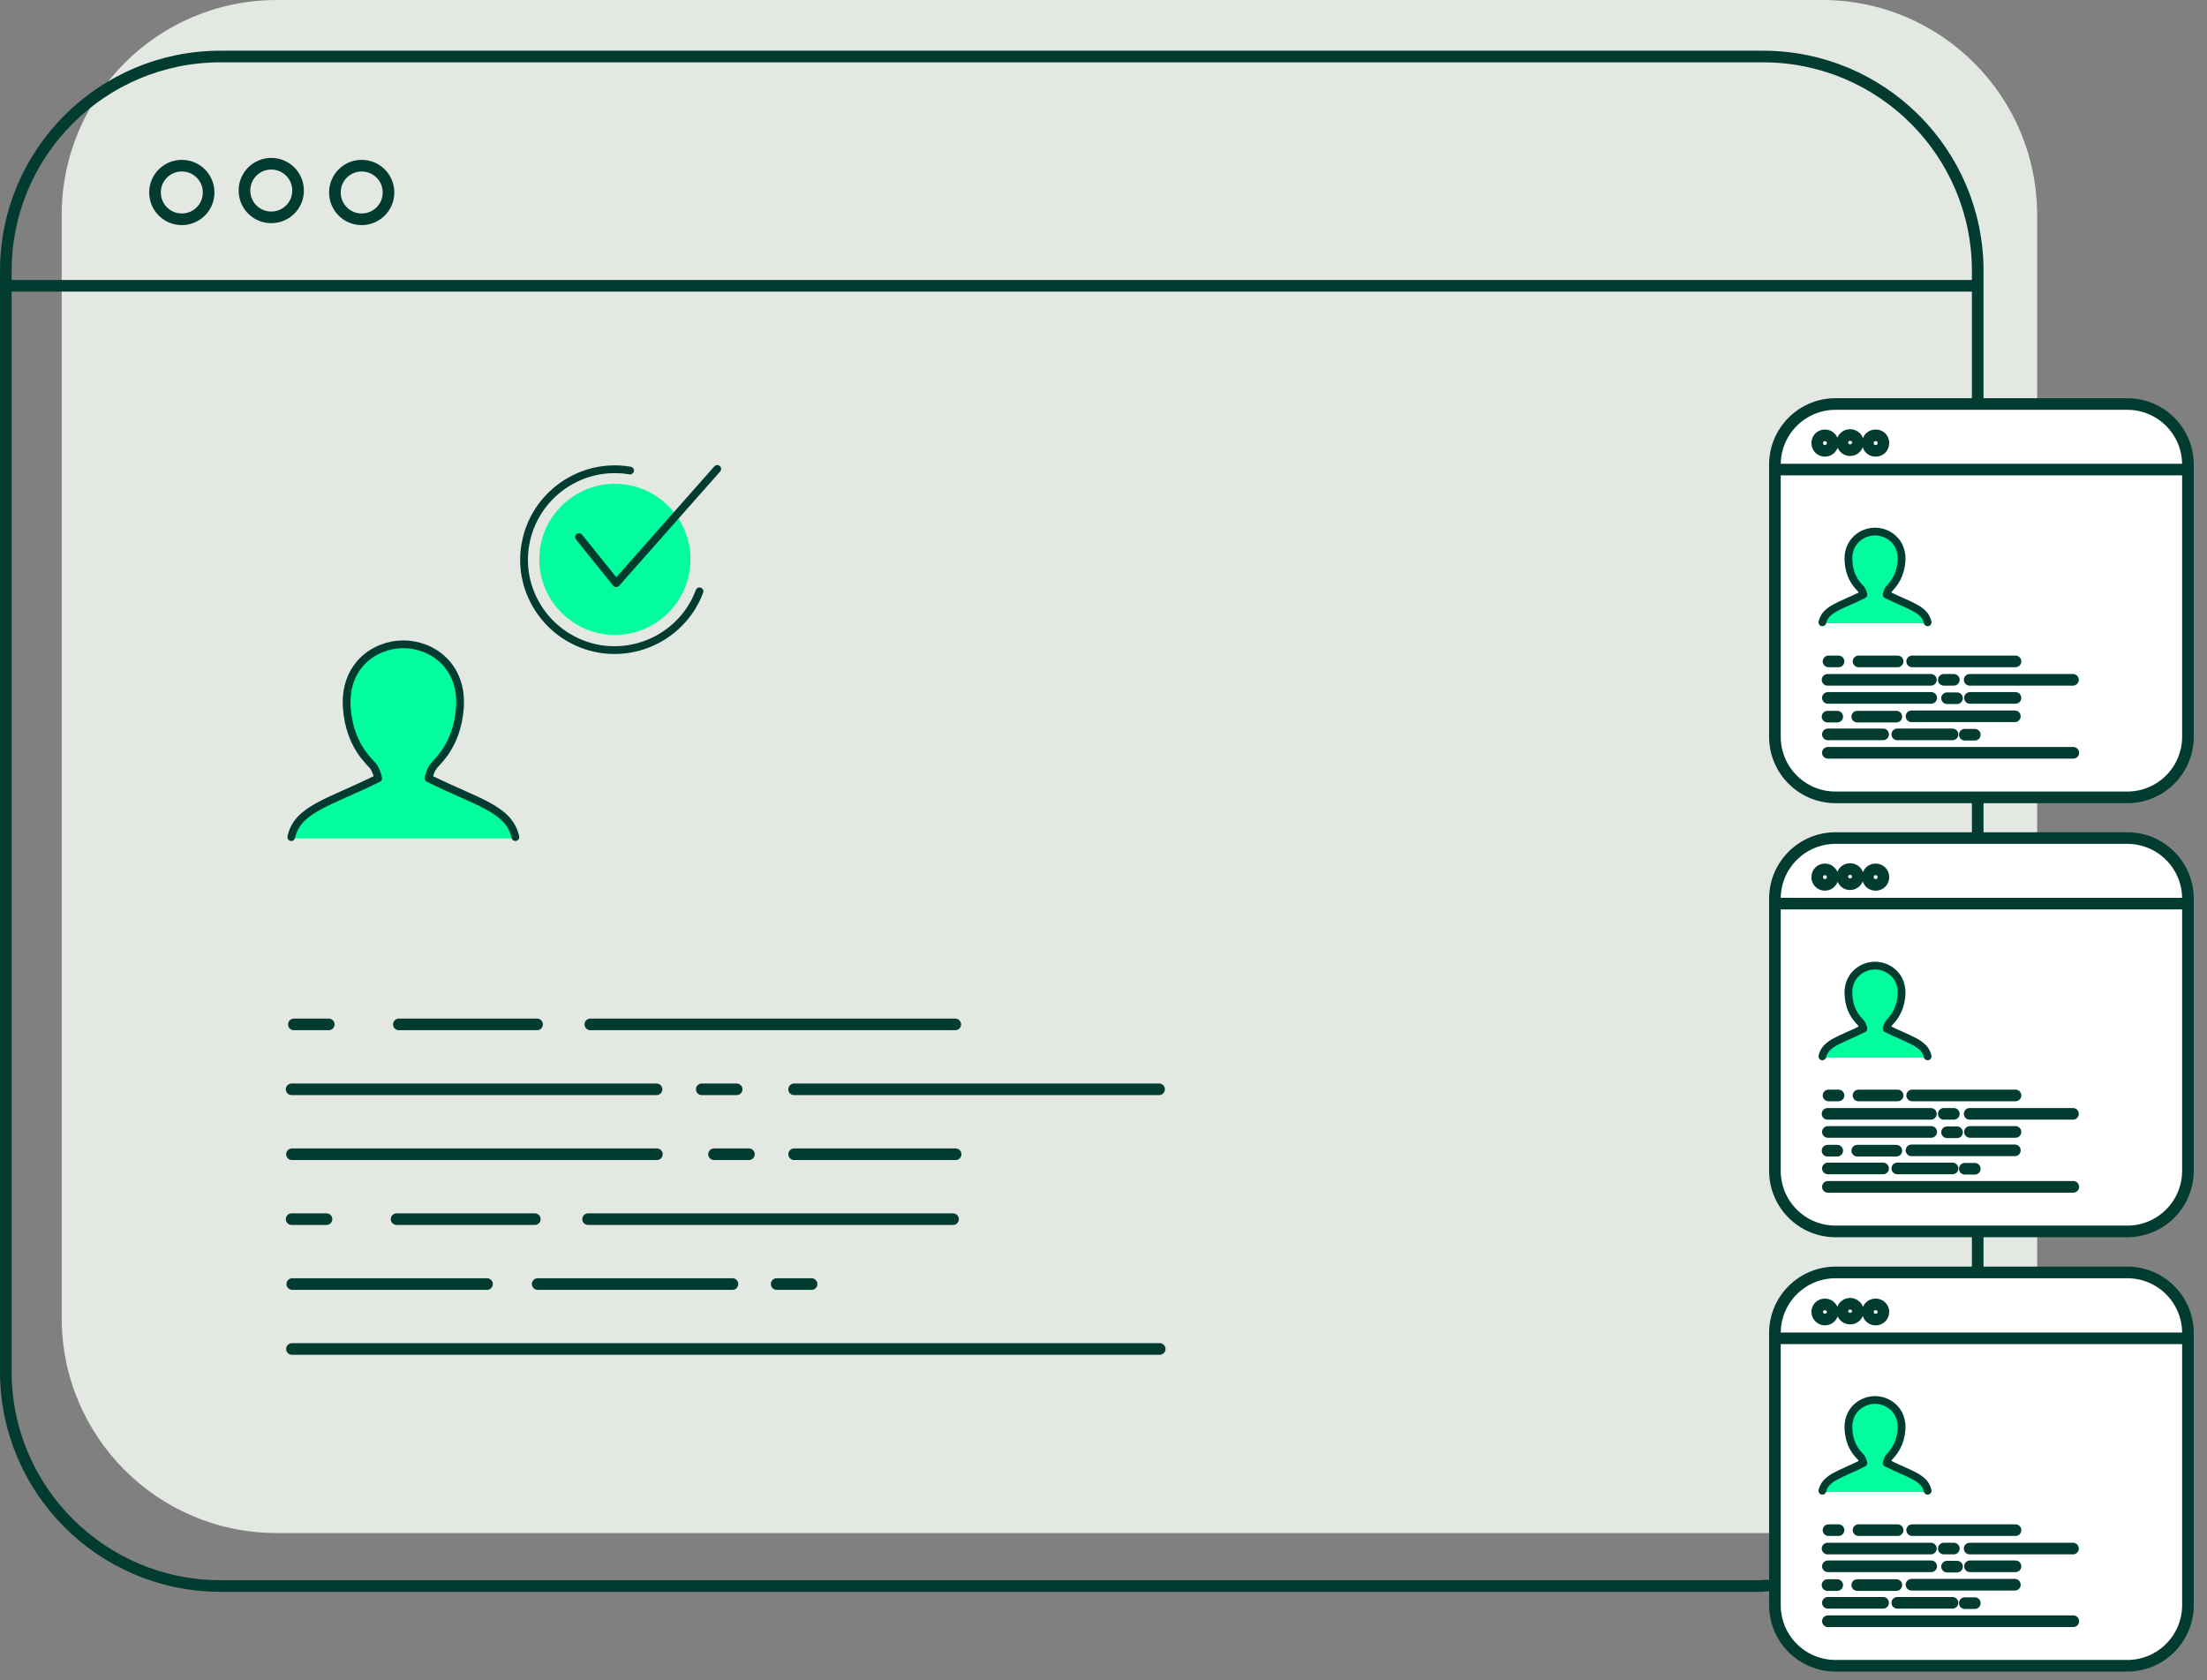
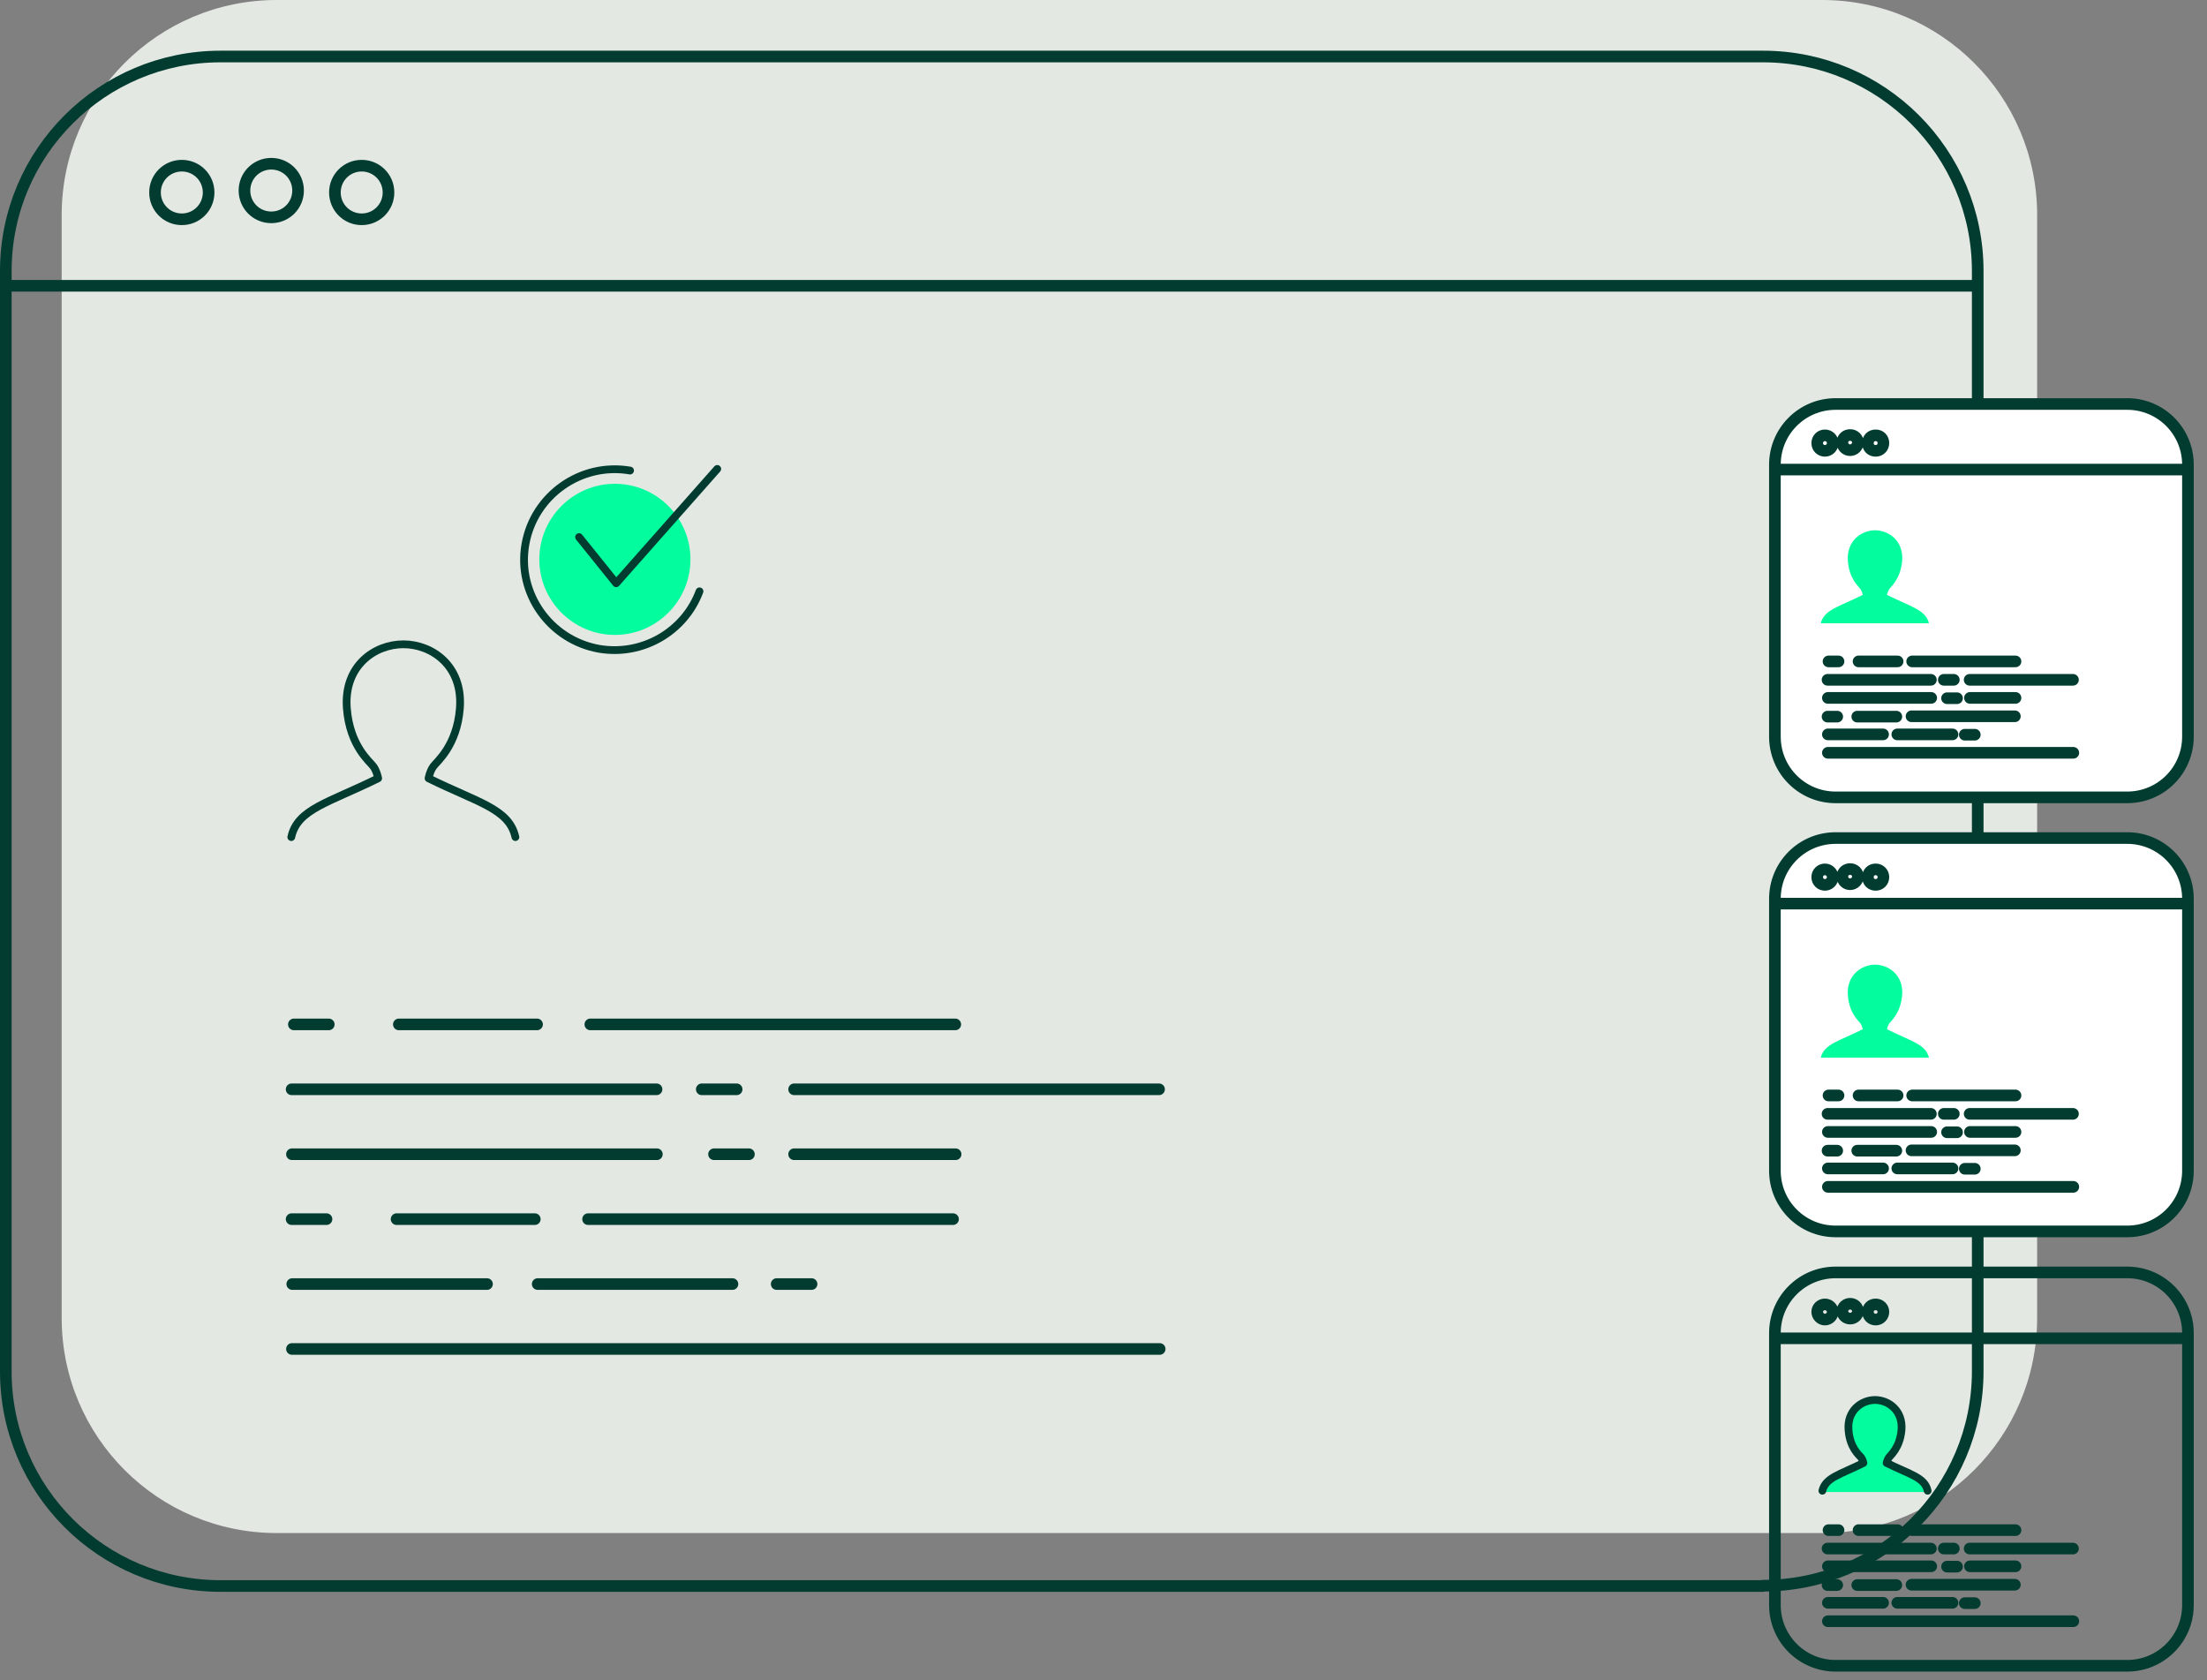
<svg xmlns="http://www.w3.org/2000/svg" viewBox="0 0 134 102" fill="none">
  <rect x="0" y="0" width="134" height="102" fill="#808080" stroke="none" />
  <g clip-path="url(#clip0_27_3367)">
    <path d="M110.628 93.079H16.804C9.588 93.079 3.745 87.236 3.745 80.02V13.059C3.745 5.843 9.588 0 16.804 0H110.628C117.843 0 123.687 5.843 123.687 13.059V80.02C123.687 87.236 117.843 93.079 110.628 93.079Z" fill="#E3E8E3" />
    <path d="M44.471 77.961H32.647M29.569 77.961H17.745M70.412 81.902H17.726M39.883 70.079H17.726M58.02 70.079H48.216M35.706 74.02H57.863M49.275 77.961H47.157M45.471 70.079H43.353M17.706 74.02H19.824M24.079 74.02H32.471M48.216 66.137H70.373M17.706 66.137H39.863M35.843 62.196H58M42.608 66.137H44.726M17.843 62.196H19.961M24.216 62.196H32.608M0.353 17.353H120.079M23.588 11.686C23.588 12.588 22.863 13.314 21.961 13.314C21.059 13.314 20.334 12.588 20.334 11.686C20.334 10.784 21.059 10.059 21.961 10.059C22.863 10.059 23.588 10.784 23.588 11.686ZM18.098 11.569C18.098 12.471 17.373 13.196 16.471 13.196C15.569 13.196 14.843 12.471 14.843 11.569C14.843 10.667 15.569 9.941 16.471 9.941C17.373 9.941 18.098 10.667 18.098 11.569ZM12.667 11.686C12.667 12.588 11.941 13.314 11.039 13.314C10.137 13.314 9.412 12.588 9.412 11.686C9.412 10.784 10.137 10.059 11.039 10.059C11.941 10.059 12.667 10.784 12.667 11.686ZM107.04 96.294H13.392C6.196 96.294 0.353 90.471 0.353 83.275V16.451C0.353 9.255 6.196 3.431 13.392 3.431H107.04C114.236 3.431 120.079 9.255 120.079 16.451V83.255C120.079 90.451 114.236 96.275 107.04 96.275V96.294Z" stroke="#023C30" stroke-width="0.706" stroke-linecap="round" stroke-linejoin="round" />
-     <path d="M31.373 50.902C30.98 49.157 29.098 48.804 26.039 47.275C26.039 47.275 26.118 46.843 26.333 46.529C26.549 46.216 27.784 45.255 27.961 42.941C28.157 40.353 26.255 39.02 24.49 39.02C22.726 39.02 20.824 40.353 21.02 42.941C21.196 45.255 22.431 46.216 22.647 46.529C22.863 46.824 22.941 47.275 22.941 47.275C19.882 48.784 18 49.157 17.608 50.902" fill="#03FC9E" />
    <path d="M31.294 50.824C30.902 49.098 29.039 48.745 26.02 47.255C26.02 47.255 26.098 46.824 26.314 46.529C26.529 46.235 27.745 45.275 27.922 43C28.118 40.431 26.235 39.118 24.49 39.118C22.745 39.118 20.863 40.431 21.059 43C21.235 45.294 22.451 46.235 22.667 46.529C22.882 46.824 22.961 47.255 22.961 47.255C19.941 48.745 18.059 49.118 17.686 50.824" stroke="#023C30" stroke-width="0.471" stroke-linecap="round" stroke-linejoin="round" />
    <path d="M41.922 33.961C41.922 31.431 39.863 29.373 37.333 29.373C34.804 29.373 32.745 31.431 32.745 33.961C32.745 36.49 34.804 38.549 37.333 38.549C39.863 38.549 41.922 36.49 41.922 33.961Z" fill="#03FC9E" />
    <path d="M42.471 35.902C41.569 38.334 39.02 39.843 36.373 39.392C33.392 38.863 31.373 36.02 31.902 33.039C32.431 30.059 35.275 28.059 38.255 28.569M35.157 32.608L37.412 35.412L43.549 28.471" stroke="#023C30" stroke-width="0.471" stroke-linecap="round" stroke-linejoin="round" />
    <path d="M129.157 48.392H111.451C109.412 48.392 107.765 46.745 107.765 44.706V28.216C107.765 26.177 109.412 24.529 111.451 24.529H129.157C131.196 24.529 132.843 26.177 132.843 28.216V44.726C132.843 46.765 131.196 48.412 129.157 48.412" fill="white" />
    <path d="M111.451 24.529H129.157C131.196 24.529 132.843 26.177 132.843 28.216V44.726C132.843 46.765 131.196 48.412 129.157 48.412H111.451C109.412 48.412 107.765 46.765 107.765 44.726V28.216C107.765 26.177 109.412 24.529 111.451 24.529Z" stroke="#023C30" stroke-width="0.706" stroke-linecap="round" stroke-linejoin="round" />
    <path d="M118.549 44.588H115.196M114.334 44.588H110.981M125.883 45.706H110.981M117.255 42.373H110.981M122.373 42.373H119.608M116.059 43.49H122.334M119.902 44.608H119.294M118.824 42.392H118.216M110.961 43.51H111.549M112.765 43.51H115.138M119.589 41.275H125.863M110.961 41.275H117.236M116.098 40.157H122.373M118.02 41.275H118.628M111.02 40.157H111.628M112.843 40.157H115.216M107.804 28.51H132.883M114.353 26.902C114.353 27.157 114.157 27.373 113.883 27.373C113.608 27.373 113.412 27.177 113.412 26.902C113.412 26.628 113.608 26.431 113.883 26.431C114.157 26.431 114.353 26.628 114.353 26.902ZM112.804 26.863C112.804 27.118 112.589 27.333 112.334 27.333C112.079 27.333 111.863 27.137 111.863 26.863C111.863 26.588 112.079 26.412 112.334 26.412C112.589 26.412 112.804 26.608 112.804 26.863ZM111.275 26.902C111.275 27.157 111.059 27.373 110.804 27.373C110.549 27.373 110.334 27.177 110.334 26.902C110.334 26.628 110.549 26.431 110.804 26.431C111.059 26.431 111.275 26.628 111.275 26.902Z" stroke="#023C30" stroke-width="0.706" stroke-linecap="round" stroke-linejoin="round" />
    <path d="M117.118 37.843C116.922 37.02 116.02 36.843 114.569 36.118C114.569 36.118 114.608 35.922 114.706 35.765C114.804 35.627 115.392 35.157 115.491 34.059C115.589 32.824 114.667 32.196 113.843 32.196C113.02 32.196 112.098 32.843 112.196 34.059C112.275 35.157 112.863 35.627 112.961 35.765C113.059 35.902 113.098 36.118 113.098 36.118C111.647 36.843 110.745 37.02 110.549 37.843" fill="#03FC9E" />
-     <path d="M117.039 37.784C116.863 36.98 115.981 36.804 114.549 36.098C114.549 36.098 114.588 35.902 114.686 35.765C114.784 35.627 115.353 35.176 115.451 34.098C115.549 32.902 114.647 32.274 113.843 32.274C113.039 32.274 112.137 32.902 112.235 34.098C112.314 35.176 112.883 35.627 113 35.765C113.098 35.902 113.137 36.098 113.137 36.098C111.726 36.804 110.843 36.961 110.647 37.784" stroke="#023C30" stroke-width="0.471" stroke-linecap="round" stroke-linejoin="round" />
    <path d="M129.157 74.765H111.451C109.412 74.765 107.765 73.118 107.765 71.078V54.569C107.765 52.529 109.412 50.882 111.451 50.882H129.157C131.196 50.882 132.843 52.529 132.843 54.569V71.078C132.843 73.118 131.196 74.765 129.157 74.765Z" fill="white" />
    <path d="M111.451 50.882H129.157C131.196 50.882 132.843 52.529 132.843 54.569V71.078C132.843 73.118 131.196 74.765 129.157 74.765H111.451C109.412 74.765 107.765 73.118 107.765 71.078V54.569C107.765 52.529 109.412 50.882 111.451 50.882Z" stroke="#023C30" stroke-width="0.706" stroke-linecap="round" stroke-linejoin="round" />
    <path d="M118.549 70.941H115.196M114.334 70.941H110.981M125.883 72.059H110.981M117.255 68.725H110.981M122.373 68.725H119.608M116.059 69.843H122.334M119.902 70.961H119.294M118.824 68.745H118.216M110.961 69.863H111.549M112.765 69.863H115.138M119.589 67.627H125.863M110.961 67.627H117.236M116.098 66.51H122.373M118.02 67.627H118.628M111.02 66.51H111.628M112.843 66.51H115.216M107.804 54.863H132.883M114.353 53.255C114.353 53.51 114.157 53.725 113.883 53.725C113.608 53.725 113.412 53.529 113.412 53.255C113.412 52.98 113.608 52.784 113.883 52.784C114.157 52.784 114.353 53 114.353 53.255ZM112.804 53.216C112.804 53.471 112.589 53.686 112.334 53.686C112.079 53.686 111.863 53.49 111.863 53.216C111.863 52.941 112.079 52.765 112.334 52.765C112.589 52.765 112.804 52.961 112.804 53.216ZM111.275 53.255C111.275 53.51 111.059 53.725 110.804 53.725C110.549 53.725 110.334 53.529 110.334 53.255C110.334 52.98 110.549 52.784 110.804 52.784C111.059 52.784 111.275 53 111.275 53.255Z" stroke="#023C30" stroke-width="0.706" stroke-linecap="round" stroke-linejoin="round" />
    <path d="M117.118 64.216C116.922 63.392 116.02 63.216 114.569 62.49C114.569 62.49 114.608 62.294 114.706 62.138C114.804 62 115.392 61.53 115.491 60.432C115.589 59.196 114.667 58.569 113.843 58.569C113.02 58.569 112.098 59.216 112.196 60.432C112.275 61.53 112.863 62 112.961 62.138C113.059 62.275 113.098 62.49 113.098 62.49C111.647 63.216 110.745 63.392 110.549 64.216" fill="#03FC9E" />
-     <path d="M117.039 64.137C116.863 63.333 115.981 63.157 114.549 62.451C114.549 62.451 114.588 62.255 114.686 62.118C114.784 61.98 115.353 61.529 115.451 60.451C115.549 59.255 114.647 58.627 113.843 58.627C113.039 58.627 112.137 59.255 112.235 60.451C112.314 61.529 112.883 61.961 113 62.118C113.098 62.255 113.137 62.451 113.137 62.451C111.726 63.157 110.843 63.314 110.647 64.137" stroke="#023C30" stroke-width="0.471" stroke-linecap="round" stroke-linejoin="round" />
-     <path d="M129.157 101.137H111.451C109.412 101.137 107.765 99.49 107.765 97.451V80.941C107.765 78.902 109.412 77.255 111.451 77.255H129.157C131.196 77.255 132.843 78.902 132.843 80.941V97.451C132.843 99.49 131.196 101.137 129.157 101.137Z" fill="white" />
    <path d="M111.451 77.255H129.157C131.196 77.255 132.843 78.902 132.843 80.941V97.451C132.843 99.49 131.196 101.137 129.157 101.137H111.451C109.412 101.137 107.765 99.49 107.765 97.451V80.941C107.765 78.902 109.412 77.255 111.451 77.255Z" stroke="#023C30" stroke-width="0.706" stroke-linecap="round" stroke-linejoin="round" />
    <path d="M118.549 97.314H115.196M114.334 97.314H110.981M125.883 98.432H110.981M117.255 95.098H110.981M122.373 95.098H119.608M116.059 96.216H122.334M119.902 97.334H119.294M118.824 95.118H118.216M110.961 96.236H111.549M112.765 96.236H115.138M119.589 94.02H125.863M110.961 94.02H117.236M116.098 92.902H122.373M118.02 94.02H118.628M111.02 92.902H111.628M112.843 92.902H115.216M107.804 81.255H132.883M114.353 79.647C114.353 79.902 114.157 80.118 113.883 80.118C113.608 80.118 113.412 79.902 113.412 79.647C113.412 79.392 113.608 79.196 113.883 79.196C114.157 79.196 114.353 79.412 114.353 79.647ZM112.804 79.608C112.804 79.863 112.589 80.059 112.334 80.059C112.079 80.059 111.863 79.863 111.863 79.608C111.863 79.353 112.079 79.157 112.334 79.157C112.589 79.157 112.804 79.353 112.804 79.608ZM111.275 79.647C111.275 79.902 111.059 80.118 110.804 80.118C110.549 80.118 110.334 79.902 110.334 79.647C110.334 79.392 110.549 79.196 110.804 79.196C111.059 79.196 111.275 79.412 111.275 79.647Z" stroke="#023C30" stroke-width="0.706" stroke-linecap="round" stroke-linejoin="round" />
    <path d="M117.118 90.588C116.922 89.765 116.02 89.588 114.569 88.863C114.569 88.863 114.608 88.647 114.706 88.51C114.804 88.373 115.392 87.902 115.491 86.804C115.589 85.569 114.667 84.941 113.843 84.941C113.02 84.941 112.098 85.569 112.196 86.804C112.275 87.902 112.863 88.373 112.961 88.51C113.059 88.647 113.098 88.863 113.098 88.863C111.647 89.588 110.745 89.765 110.549 90.588" fill="#03FC9E" />
    <path d="M117.039 90.51C116.863 89.706 115.981 89.53 114.549 88.824C114.549 88.824 114.588 88.628 114.686 88.49C114.784 88.353 115.353 87.902 115.451 86.824C115.549 85.628 114.647 85 113.843 85C113.039 85 112.137 85.628 112.235 86.824C112.314 87.902 112.883 88.353 113 88.49C113.098 88.628 113.137 88.824 113.137 88.824C111.726 89.53 110.843 89.706 110.647 90.51" stroke="#023C30" stroke-width="0.471" stroke-linecap="round" stroke-linejoin="round" />
  </g>
  <defs>
    <clipPath id="clip0_27_3367">
      <rect width="133.196" height="101.49" fill="white" />
    </clipPath>
  </defs>
</svg>